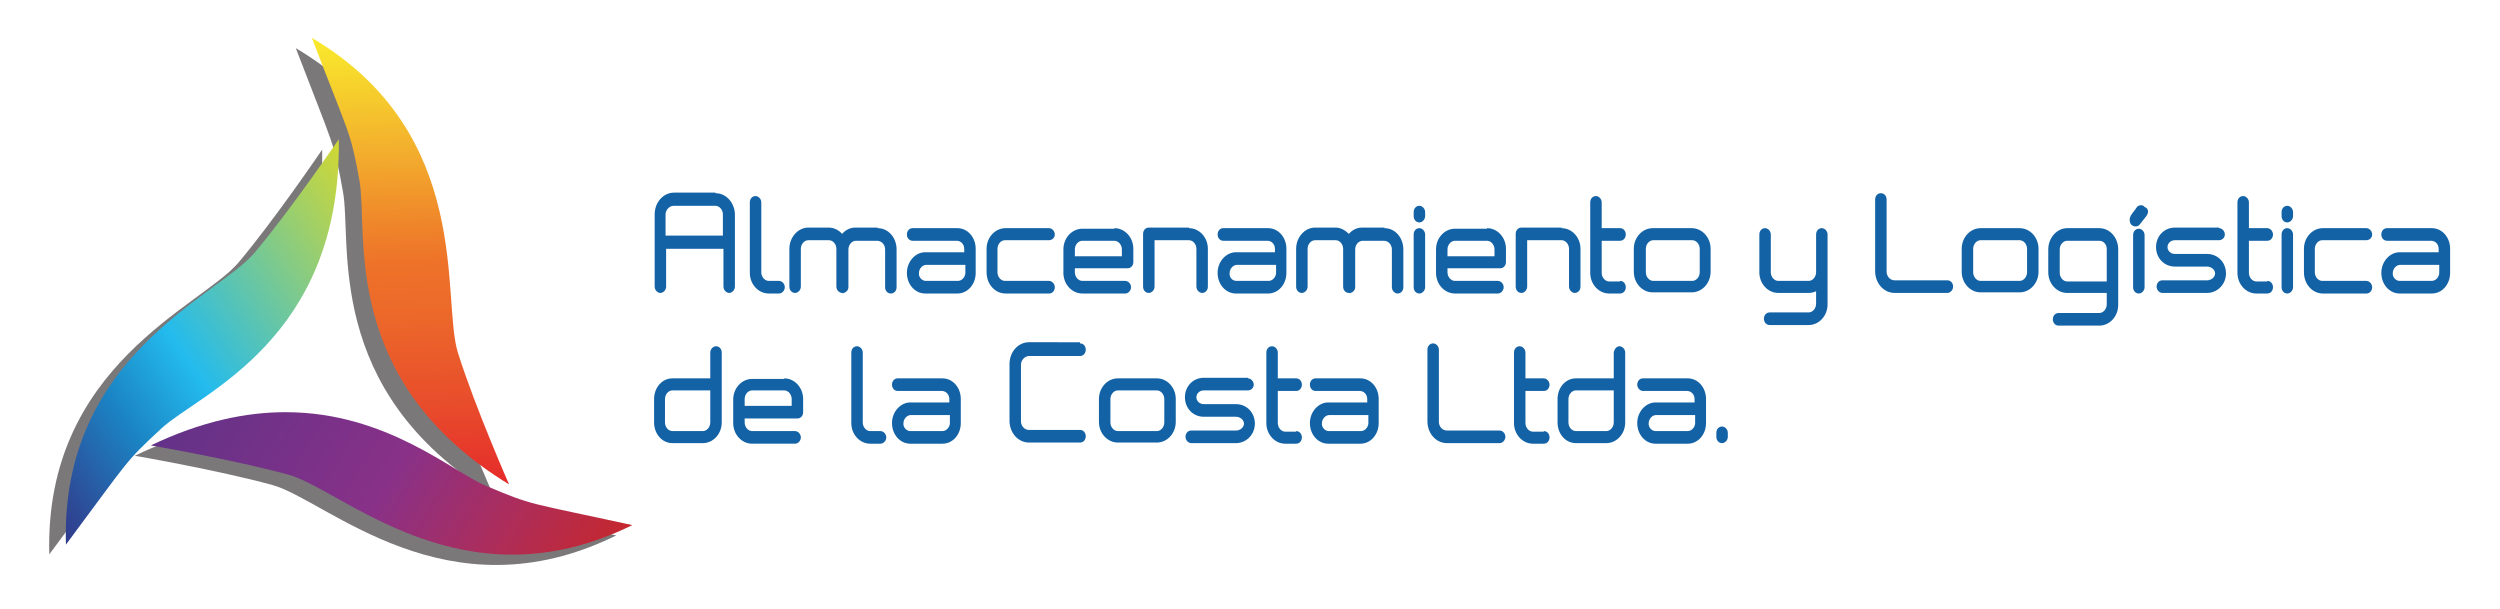
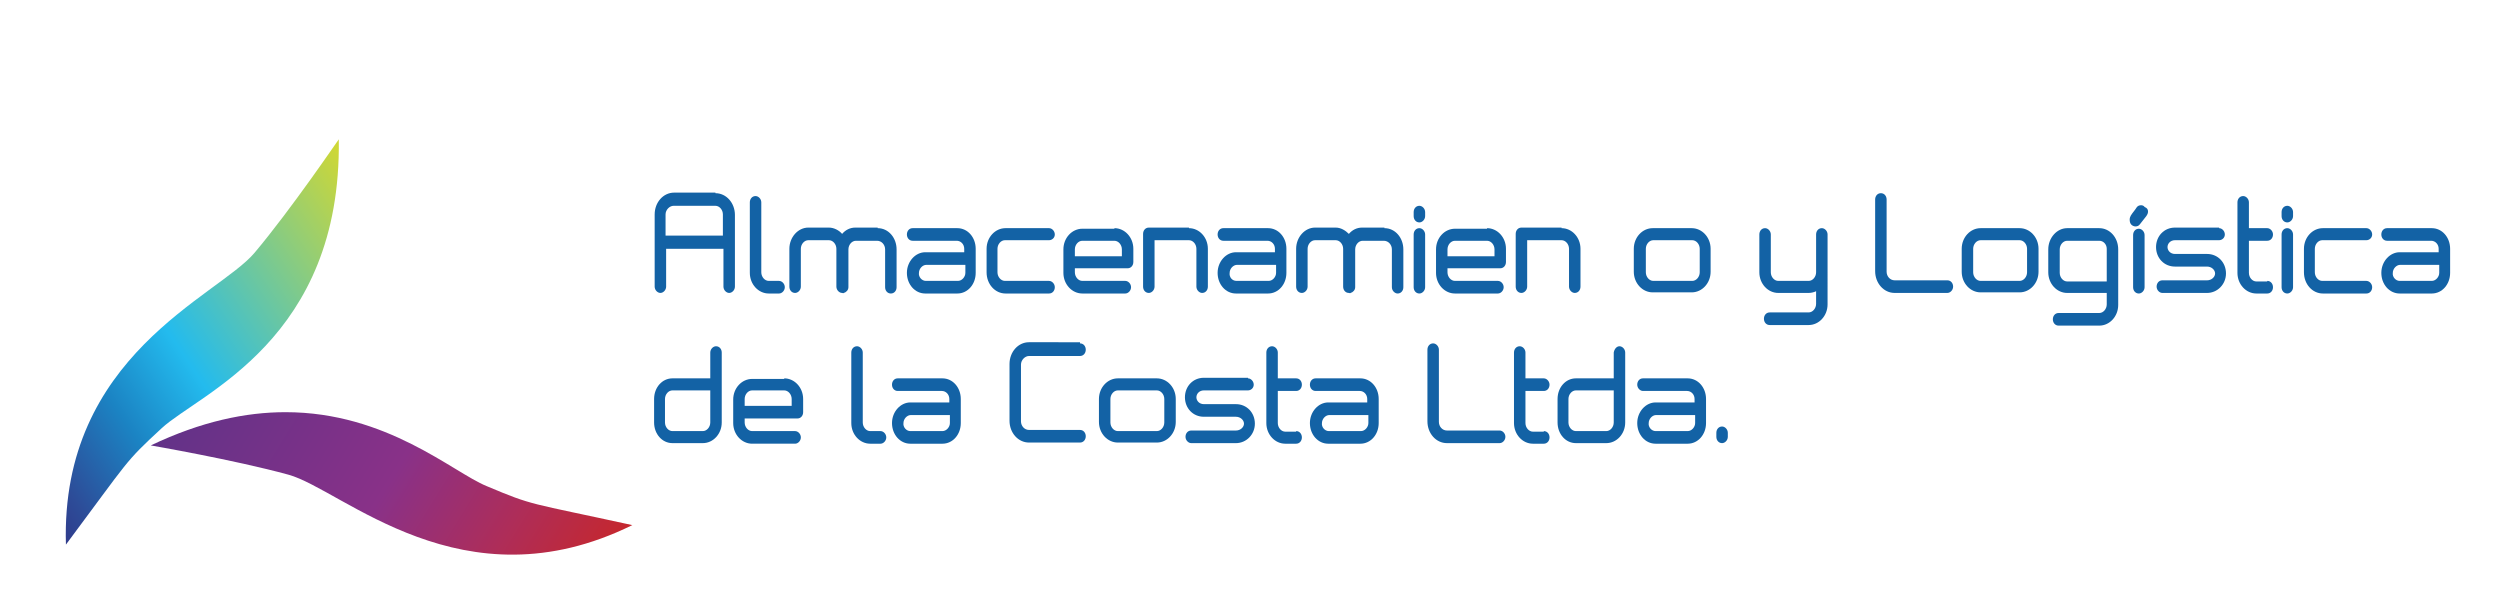
<svg xmlns="http://www.w3.org/2000/svg" xmlns:xlink="http://www.w3.org/1999/xlink" version="1.1" id="Capa_1" x="0px" y="0px" viewBox="0 0 436.1 106.2" enable-background="new 0 0 436.1 106.2" xml:space="preserve">
  <g>
    <g>
      <g opacity="0.6">
        <g>
          <defs>
-             <rect id="SVGID_1_" x="8.6" y="8.3" width="98.9" height="90.2" />
-           </defs>
+             </defs>
          <clipPath id="SVGID_2_">
            <use xlink:href="#SVGID_1_" overflow="visible" />
          </clipPath>
          <path clip-path="url(#SVGID_2_)" fill="#231E21" d="M86,86.3c0,0-5.9-13.4-8.9-22.9c-3-9.4,2.9-38.2-25.5-55      c6.7,17.5,6.6,16.1,8.2,24.9C61.5,42.1,56.2,68.1,86,86.3" />
-           <path clip-path="url(#SVGID_2_)" fill="#231E21" d="M23.5,79.5c0,0,14.5,2.5,24,5.1c9.5,2.6,30.4,23.4,60,8.8      c-18.3-4-17.1-3.3-25.4-6.8C73.9,83.1,55,64.4,23.5,79.5" />
          <path clip-path="url(#SVGID_2_)" fill="#231E21" d="M56.2,26.1c0,0-8.2,12.1-14.6,19.7c-6.4,7.6-33.9,17.9-33,50.9      c11.2-15,10.1-14.2,16.7-20.3C31.9,70.4,56.8,61,56.2,26.1" />
        </g>
      </g>
    </g>
    <g>
      <defs>
        <path id="SVGID_3_" d="M62.7,31.5c1.6,8.8-3.7,34.8,26.1,53c0,0-5.9-13.4-8.9-22.9c-3-9.4,2.9-38.2-25.5-55     C61.1,24.1,61.1,22.7,62.7,31.5" />
      </defs>
      <clipPath id="SVGID_4_">
        <use xlink:href="#SVGID_3_" overflow="visible" />
      </clipPath>
      <linearGradient id="SVGID_5_" gradientUnits="userSpaceOnUse" x1="-97.112" y1="470.248" x2="-96.269" y2="470.248" gradientTransform="matrix(2.816 93.513 -93.513 2.816 44318.395 7763.622)">
        <stop offset="0" style="stop-color:#F8E92C" />
        <stop offset="2.244849e-002" style="stop-color:#F8E42C" />
        <stop offset="0.254" style="stop-color:#F3AD2D" />
        <stop offset="0.417" style="stop-color:#EF842A" />
        <stop offset="0.497" style="stop-color:#EE7229" />
        <stop offset="0.614" style="stop-color:#EC682A" />
        <stop offset="0.821" style="stop-color:#E84B2B" />
        <stop offset="1" style="stop-color:#E5292B" />
      </linearGradient>
-       <polygon clip-path="url(#SVGID_4_)" fill="url(#SVGID_5_)" points="52.1,6.7 54.5,85.6 91.2,84.5 88.8,5.6   " />
    </g>
    <g>
      <defs>
        <path id="SVGID_6_" d="M26.3,77.7c0,0,14.5,2.5,24,5.1c9.5,2.6,30.4,23.4,60,8.8c-18.3-4-17.1-3.3-25.4-6.8     C79,82.4,67.5,71.9,49.8,71.9C42.9,71.9,35.1,73.5,26.3,77.7" />
      </defs>
      <clipPath id="SVGID_7_">
        <use xlink:href="#SVGID_6_" overflow="visible" />
      </clipPath>
      <linearGradient id="SVGID_8_" gradientUnits="userSpaceOnUse" x1="-101.656" y1="468.265" x2="-100.813" y2="468.265" gradientTransform="matrix(-79.817 -48.811 48.811 -79.817 -30870.996 32521.533)">
        <stop offset="0" style="stop-color:#C5272E" />
        <stop offset="0.223" style="stop-color:#AE2D59" />
        <stop offset="0.5" style="stop-color:#893188" />
        <stop offset="1" style="stop-color:#613288" />
      </linearGradient>
      <polygon clip-path="url(#SVGID_7_)" fill="url(#SVGID_8_)" points="125.6,81.3 49.2,34.6 11.1,96.9 87.5,143.6   " />
    </g>
    <g>
      <defs>
        <path id="SVGID_9_" d="M44.4,44.1C38,51.7,10.5,62,11.5,95c11.2-15,10.1-14.2,16.7-20.3c6.6-6.1,31.4-15.4,30.9-50.4     C59,24.4,50.8,36.5,44.4,44.1" />
      </defs>
      <clipPath id="SVGID_10_">
        <use xlink:href="#SVGID_9_" overflow="visible" />
      </clipPath>
      <linearGradient id="SVGID_11_" gradientUnits="userSpaceOnUse" x1="-101.183" y1="473.031" x2="-100.339" y2="473.031" gradientTransform="matrix(77.592 -52.308 52.308 77.592 -16890.562 -41913.797)">
        <stop offset="0" style="stop-color:#303789" />
        <stop offset="8.571331e-002" style="stop-color:#2D4C98" />
        <stop offset="0.275" style="stop-color:#1B83C3" />
        <stop offset="0.464" style="stop-color:#23BBEE" />
        <stop offset="1" style="stop-color:#CED736" />
      </linearGradient>
      <polygon clip-path="url(#SVGID_10_)" fill="url(#SVGID_11_)" points="25.9,117.7 92.3,72.9 44.3,1.6 -22.2,46.4   " />
    </g>
    <path fill="#1362A5" d="M124.8,33.7c1.9,0,3.4,1.7,3.4,3.8V50c0,0.6-0.5,1.1-1,1.1c-0.5,0-1-0.5-1-1.1v-6.6h-10V50   c0,0.6-0.5,1.1-1,1.1c-0.5,0-1-0.5-1-1.1V37.4c0-2.1,1.5-3.8,3.4-3.8H124.8z M116.1,41.1h10v-3.7c0-0.8-0.6-1.5-1.3-1.5h-7.3   c-0.7,0-1.4,0.7-1.4,1.5V41.1z" />
    <path fill="#1362A5" d="M130.8,35.3c0-0.6,0.4-1.1,1-1.1c0.5,0,1,0.5,1,1.1v12.2c0,0.8,0.6,1.5,1.3,1.5h1.8c0.5,0,1,0.5,1,1.1   c0,0.6-0.5,1.1-1,1.1h-1.8c-1.8,0-3.3-1.6-3.3-3.6V35.3z" />
    <path fill="#1362A5" d="M153.1,39.8c1.9,0,3.3,1.7,3.3,3.7v6.6c0,0.6-0.4,1.1-1,1.1c-0.6,0-1-0.5-1-1.1v-6.6c0-0.8-0.6-1.5-1.4-1.5   h-3.7c-0.7,0-1.3,0.7-1.3,1.5v6.6c0,0.5-0.4,0.9-0.8,1c-0.1,0.1-0.2,0-0.3,0c-0.5,0-1-0.5-1-1.1v-6.6c0-0.8-0.6-1.5-1.3-1.5h-3.6   c-0.7,0-1.3,0.7-1.3,1.5v6.6c0,0.6-0.5,1.1-1,1.1c-0.6,0-1-0.5-1-1.1v-6.6c0-2,1.5-3.7,3.3-3.7h3.6c0.9,0,1.8,0.5,2.3,1.1   c0.6-0.7,1.4-1.1,2.3-1.1H153.1z" />
    <path fill="#1362A5" d="M167,39.8c1.8,0,3.2,1.6,3.2,3.6v4.2c0,2-1.4,3.6-3.2,3.6h-5.6c-1.8,0-3.2-1.6-3.2-3.6c0-2,1.5-3.6,3.2-3.6   h6.8v-0.6c0-0.8-0.6-1.4-1.3-1.4h-7.7c-0.6,0-1-0.5-1-1.1c0-0.6,0.4-1.1,1-1.1H167z M161.5,49h5.6c0.7,0,1.3-0.7,1.3-1.4v-1.4h-6.8   c-0.7,0-1.3,0.7-1.3,1.4C160.2,48.3,160.8,49,161.5,49" />
    <path fill="#1362A5" d="M183,39.8c0.5,0,1,0.5,1,1.1c0,0.6-0.5,1-1,1h-7.7c-0.7,0-1.3,0.7-1.3,1.5v4.1c0,0.8,0.6,1.5,1.3,1.5h7.7   c0.5,0,1,0.5,1,1.1c0,0.6-0.4,1.1-1,1.1h-7.6c-1.8,0-3.3-1.6-3.3-3.7v-4.1c0-2,1.5-3.6,3.3-3.6H183z" />
    <path fill="#1362A5" d="M194.4,39.8c1.8,0,3.3,1.6,3.3,3.6v2.3c0,0.6-0.4,1.1-1,1.1h-9.2v0.7c0,0.8,0.6,1.5,1.3,1.5h7.5   c0.5,0,1,0.5,1,1.1c0,0.6-0.5,1.1-1,1.1h-7.5c-1.8,0-3.3-1.6-3.3-3.6v-4.1c0-2,1.5-3.6,3.3-3.6H194.4z M187.5,44.7h8.2v-1.2   c0-0.8-0.6-1.5-1.3-1.5h-5.6c-0.7,0-1.3,0.7-1.3,1.5V44.7z" />
    <path fill="#1362A5" d="M207.4,39.8c1.8,0,3.3,1.6,3.3,3.6v6.6c0,0.6-0.4,1.1-1,1.1c-0.5,0-1-0.5-1-1.1v-6.6c0-0.8-0.6-1.5-1.3-1.5   h-6v8.1c0,0.6-0.5,1.1-1,1.1c-0.6,0-1-0.5-1-1.1v-9.2c0-0.6,0.4-1.1,1-1.1H207.4z" />
    <path fill="#1362A5" d="M221.2,39.8c1.8,0,3.2,1.6,3.2,3.6v4.2c0,2-1.4,3.6-3.2,3.6h-5.6c-1.8,0-3.2-1.6-3.2-3.6   c0-2,1.5-3.6,3.2-3.6h6.8v-0.6c0-0.8-0.6-1.4-1.3-1.4h-7.7c-0.6,0-1-0.5-1-1.1c0-0.6,0.4-1.1,1-1.1H221.2z M215.7,49h5.6   c0.7,0,1.3-0.7,1.3-1.4v-1.4h-6.8c-0.7,0-1.3,0.7-1.3,1.4C214.4,48.3,214.9,49,215.7,49" />
    <path fill="#1362A5" d="M241.5,39.8c1.9,0,3.3,1.7,3.3,3.7v6.6c0,0.6-0.4,1.1-1,1.1c-0.5,0-1-0.5-1-1.1v-6.6c0-0.8-0.6-1.5-1.4-1.5   h-3.7c-0.7,0-1.3,0.7-1.3,1.5v6.6c0,0.5-0.4,0.9-0.8,1c-0.1,0.1-0.2,0-0.3,0c-0.6,0-1-0.5-1-1.1v-6.6c0-0.8-0.6-1.5-1.3-1.5h-3.6   c-0.7,0-1.3,0.7-1.3,1.5v6.6c0,0.6-0.5,1.1-1,1.1c-0.6,0-1-0.5-1-1.1v-6.6c0-2,1.5-3.7,3.3-3.7h3.6c0.9,0,1.7,0.5,2.3,1.1   c0.6-0.7,1.4-1.1,2.3-1.1H241.5z" />
    <path fill="#1362A5" d="M246.6,37c0-0.6,0.4-1.1,1-1.1c0.5,0,1,0.5,1,1.1v0.7c0,0.6-0.5,1.1-1,1.1c-0.6,0-1-0.5-1-1.1V37z    M248.6,40.9v9.2c0,0.6-0.5,1.1-1,1.1c-0.6,0-1-0.5-1-1.1v-9.2c0-0.6,0.4-1.1,1-1.1C248.1,39.8,248.6,40.3,248.6,40.9" />
    <path fill="#1362A5" d="M259.4,39.8c1.8,0,3.3,1.6,3.3,3.6v2.3c0,0.6-0.4,1.1-1,1.1h-9.2v0.7c0,0.8,0.6,1.5,1.3,1.5h7.5   c0.5,0,1,0.5,1,1.1c0,0.6-0.5,1.1-1,1.1h-7.5c-1.8,0-3.3-1.6-3.3-3.6v-4.1c0-2,1.5-3.6,3.3-3.6H259.4z M252.5,44.7h8.2v-1.2   c0-0.8-0.6-1.5-1.3-1.5h-5.6c-0.7,0-1.3,0.7-1.3,1.5V44.7z" />
    <path fill="#1362A5" d="M272.4,39.8c1.8,0,3.3,1.6,3.3,3.6v6.6c0,0.6-0.4,1.1-1,1.1c-0.5,0-1-0.5-1-1.1v-6.6c0-0.8-0.6-1.5-1.3-1.5   h-6v8.1c0,0.6-0.5,1.1-1,1.1c-0.6,0-1-0.5-1-1.1v-9.2c0-0.6,0.4-1.1,1-1.1H272.4z" />
-     <path fill="#1362A5" d="M282.6,49c0.6,0,1,0.5,1,1.1c0,0.6-0.4,1.1-1,1.1h-1.9c-1.8,0-3.3-1.6-3.3-3.6V35.3c0-0.6,0.4-1.1,1-1.1   c0.5,0,1,0.5,1,1.1v4.5h3.2c0.6,0,1,0.5,1,1.1c0,0.6-0.4,1.1-1,1.1h-3.2v5.6c0,0.8,0.6,1.5,1.3,1.5H282.6z" />
    <path fill="#1362A5" d="M295.1,39.8c1.8,0,3.3,1.6,3.3,3.6v4c0,2-1.5,3.6-3.3,3.6h-6.8c-1.8,0-3.3-1.6-3.3-3.6v-4   c0-2,1.5-3.6,3.3-3.6H295.1z M287.1,47.5c0,0.8,0.6,1.5,1.3,1.5h6.8c0.7,0,1.3-0.7,1.3-1.5v-4.1c0-0.8-0.6-1.5-1.3-1.5h-6.8   c-0.7,0-1.3,0.7-1.3,1.5V47.5z" />
    <path fill="#1362A5" d="M318.8,53.1c0,2-1.5,3.6-3.3,3.6h-6.8c-0.6,0-1-0.5-1-1.1c0-0.6,0.4-1.1,1-1.1h6.8c0.7,0,1.3-0.7,1.3-1.5   v-2.2c-0.4,0.2-0.9,0.3-1.3,0.3h-5.3c-1.8,0-3.3-1.6-3.3-3.6v-6.6c0-0.6,0.4-1.1,1-1.1c0.5,0,1,0.5,1,1.1v6.6   c0,0.8,0.6,1.5,1.3,1.5h5.3c0.7,0,1.3-0.7,1.3-1.5v-6.6c0-0.6,0.4-1.1,1-1.1c0.5,0,1,0.5,1,1.1V53.1z" />
    <path fill="#1362A5" d="M327.1,34.8c0-0.6,0.4-1.1,1-1.1c0.6,0,1,0.5,1,1.1v12.6c0,0.8,0.6,1.5,1.4,1.5h9.2c0.6,0,1,0.5,1,1.1   c0,0.6-0.5,1.1-1,1.1h-9.2c-1.9,0-3.4-1.7-3.4-3.8V34.8z" />
    <path fill="#1362A5" d="M352.3,39.8c1.8,0,3.3,1.6,3.3,3.6v4c0,2-1.5,3.6-3.3,3.6h-6.8c-1.8,0-3.3-1.6-3.3-3.6v-4   c0-2,1.5-3.6,3.3-3.6H352.3z M344.2,47.5c0,0.8,0.6,1.5,1.3,1.5h6.8c0.7,0,1.3-0.7,1.3-1.5v-4.1c0-0.8-0.6-1.5-1.3-1.5h-6.8   c-0.7,0-1.3,0.7-1.3,1.5V47.5z" />
    <path fill="#1362A5" d="M359.1,56.8c-0.6,0-1-0.5-1-1.1c0-0.6,0.4-1.1,1-1.1h7.1c0.7,0,1.3-0.7,1.3-1.5v-2h-6.9   c-1.8,0-3.3-1.6-3.3-3.6v-4c0-2,1.5-3.7,3.3-3.7h5.6c1.8,0,3.3,1.6,3.3,3.7v9.7c0,2-1.5,3.6-3.3,3.6H359.1z M367.5,49v-5.6   c0-0.8-0.6-1.4-1.3-1.4h-5.6c-0.7,0-1.3,0.7-1.3,1.5v4.1c0,0.8,0.6,1.5,1.3,1.5H367.5z" />
    <path fill="#1362A5" d="M374.7,36.9c0,0.3-0.1,0.5-0.3,0.8l-1.1,1.4c-0.2,0.3-0.5,0.4-0.8,0.4c-0.2,0-0.5-0.1-0.7-0.3   c-0.2-0.2-0.3-0.5-0.3-0.9c0-0.3,0.1-0.5,0.2-0.7c0.3-0.5,0.7-0.9,1-1.4c0.2-0.3,0.5-0.4,0.8-0.4c0.2,0,0.5,0.1,0.6,0.3   C374.6,36.3,374.7,36.6,374.7,36.9 M374.1,41v9.1c0,0.6-0.5,1.1-1,1.1c-0.6,0-1-0.5-1-1.1V41c0-0.6,0.4-1.1,1-1.1   C373.6,39.9,374.1,40.4,374.1,41" />
    <path fill="#1362A5" d="M387.1,39.8c0.5,0,1,0.5,1,1.1c0,0.6-0.5,1-1,1h-7.7c-0.8,0-1.3,0.6-1.3,1.2s0.5,1.2,1.3,1.2h5.6   c1.9,0,3.3,1.5,3.3,3.4c0,1.9-1.5,3.4-3.3,3.4h-7.8c-0.5,0-1-0.5-1-1.1c0-0.6,0.4-1.1,1-1.1h7.8c0.8,0,1.4-0.6,1.4-1.2   c0-0.6-0.6-1.2-1.4-1.2h-5.6c-1.9,0-3.3-1.5-3.3-3.4c0-1.9,1.4-3.4,3.3-3.4H387.1z" />
    <path fill="#1362A5" d="M395.5,49c0.6,0,1,0.5,1,1.1c0,0.6-0.4,1.1-1,1.1h-1.9c-1.8,0-3.3-1.6-3.3-3.6V35.3c0-0.6,0.4-1.1,1-1.1   c0.5,0,1,0.5,1,1.1v4.5h3.2c0.5,0,1,0.5,1,1.1c0,0.6-0.4,1.1-1,1.1h-3.2v5.6c0,0.8,0.6,1.5,1.3,1.5H395.5z" />
    <path fill="#1362A5" d="M398,37c0-0.6,0.4-1.1,1-1.1c0.5,0,1,0.5,1,1.1v0.7c0,0.6-0.5,1.1-1,1.1c-0.6,0-1-0.5-1-1.1V37z M400,40.9   v9.2c0,0.6-0.5,1.1-1,1.1c-0.6,0-1-0.5-1-1.1v-9.2c0-0.6,0.4-1.1,1-1.1C399.5,39.8,400,40.3,400,40.9" />
    <path fill="#1362A5" d="M412.8,39.8c0.5,0,1,0.5,1,1.1c0,0.6-0.5,1-1,1h-7.7c-0.7,0-1.3,0.7-1.3,1.5v4.1c0,0.8,0.6,1.5,1.3,1.5h7.7   c0.5,0,1,0.5,1,1.1c0,0.6-0.4,1.1-1,1.1h-7.6c-1.8,0-3.3-1.6-3.3-3.7v-4.1c0-2,1.5-3.6,3.3-3.6H412.8z" />
    <path fill="#1362A5" d="M424.2,39.8c1.8,0,3.2,1.6,3.2,3.6v4.2c0,2-1.4,3.6-3.2,3.6h-5.6c-1.8,0-3.2-1.6-3.2-3.6   c0-2,1.5-3.6,3.2-3.6h6.8v-0.6c0-0.8-0.6-1.4-1.3-1.4h-7.7c-0.6,0-1-0.5-1-1.1c0-0.6,0.4-1.1,1-1.1H424.2z M418.6,49h5.6   c0.7,0,1.3-0.7,1.3-1.4v-1.4h-6.8c-0.7,0-1.3,0.7-1.3,1.4C417.3,48.3,417.9,49,418.6,49" />
    <path fill="#1362A5" d="M124.9,60.4c0.6,0,1,0.5,1,1.1v12.2c0,2-1.5,3.6-3.3,3.6h-5.3c-1.8,0-3.2-1.6-3.2-3.6v-4.1   c0-2,1.4-3.6,3.2-3.6h6.6v-4.5C123.9,60.9,124.4,60.4,124.9,60.4 M116,73.7c0,0.8,0.6,1.5,1.3,1.5h5.3c0.7,0,1.3-0.7,1.3-1.5v-5.6   h-6.6c-0.7,0-1.3,0.7-1.3,1.5V73.7z" />
    <path fill="#1362A5" d="M136.8,66c1.8,0,3.3,1.6,3.3,3.6v2.3c0,0.6-0.4,1.1-1,1.1h-9.2v0.7c0,0.8,0.6,1.5,1.3,1.5h7.5   c0.5,0,1,0.5,1,1.1c0,0.6-0.5,1.1-1,1.1h-7.5c-1.8,0-3.3-1.6-3.3-3.6v-4.1c0-2,1.5-3.6,3.3-3.6H136.8z M129.9,70.8h8.2v-1.2   c0-0.8-0.6-1.5-1.3-1.5h-5.6c-0.7,0-1.3,0.7-1.3,1.5V70.8z" />
    <path fill="#1362A5" d="M148.5,61.5c0-0.6,0.4-1.1,1-1.1c0.5,0,1,0.5,1,1.1v12.2c0,0.8,0.6,1.5,1.3,1.5h1.8c0.5,0,1,0.5,1,1.1   c0,0.6-0.5,1.1-1,1.1h-1.8c-1.8,0-3.3-1.6-3.3-3.6V61.5z" />
    <path fill="#1362A5" d="M164.4,66c1.8,0,3.2,1.6,3.2,3.6v4.2c0,2-1.4,3.6-3.2,3.6h-5.6c-1.8,0-3.2-1.6-3.2-3.6c0-2,1.5-3.6,3.2-3.6   h6.8v-0.6c0-0.8-0.6-1.4-1.3-1.4h-7.7c-0.6,0-1-0.5-1-1.1c0-0.6,0.4-1.1,1-1.1H164.4z M158.8,75.2h5.6c0.7,0,1.3-0.7,1.3-1.4v-1.4   h-6.8c-0.7,0-1.3,0.7-1.3,1.4C157.5,74.5,158.1,75.2,158.8,75.2" />
    <path fill="#1362A5" d="M188.4,59.9c0.6,0,1,0.5,1,1.1c0,0.6-0.4,1.1-1,1.1h-8.9c-0.7,0-1.4,0.7-1.4,1.5v9.9c0,0.8,0.6,1.5,1.4,1.5   h8.9c0.6,0,1,0.5,1,1.1c0,0.6-0.4,1.1-1,1.1h-8.9c-1.9,0-3.4-1.7-3.4-3.8v-9.9c0-2.1,1.5-3.8,3.4-3.8H188.4z" />
    <path fill="#1362A5" d="M201.8,66c1.8,0,3.3,1.6,3.3,3.6v4c0,2-1.5,3.6-3.3,3.6H195c-1.8,0-3.3-1.6-3.3-3.6v-4c0-2,1.5-3.6,3.3-3.6   H201.8z M193.7,73.7c0,0.8,0.6,1.5,1.3,1.5h6.8c0.7,0,1.3-0.7,1.3-1.5v-4.1c0-0.8-0.6-1.5-1.3-1.5H195c-0.7,0-1.3,0.7-1.3,1.5V73.7   z" />
    <path fill="#1362A5" d="M217.7,66c0.5,0,1,0.5,1,1.1c0,0.6-0.5,1-1,1H210c-0.8,0-1.3,0.6-1.3,1.2c0,0.6,0.5,1.2,1.3,1.2h5.6   c1.9,0,3.3,1.5,3.3,3.4c0,1.9-1.5,3.4-3.3,3.4h-7.8c-0.5,0-1-0.5-1-1.1c0-0.6,0.4-1.1,1-1.1h7.8c0.8,0,1.4-0.6,1.4-1.2   c0-0.6-0.6-1.2-1.4-1.2H210c-1.9,0-3.3-1.5-3.3-3.4c0-1.9,1.4-3.4,3.3-3.4H217.7z" />
    <path fill="#1362A5" d="M226.1,75.2c0.6,0,1,0.5,1,1.1c0,0.6-0.4,1.1-1,1.1h-1.9c-1.8,0-3.3-1.6-3.3-3.6V61.5c0-0.6,0.4-1.1,1-1.1   c0.5,0,1,0.5,1,1.1V66h3.2c0.6,0,1,0.5,1,1.1c0,0.6-0.4,1.1-1,1.1h-3.2v5.6c0,0.8,0.6,1.5,1.3,1.5H226.1z" />
    <path fill="#1362A5" d="M237.3,66c1.8,0,3.2,1.6,3.2,3.6v4.2c0,2-1.4,3.6-3.2,3.6h-5.6c-1.8,0-3.2-1.6-3.2-3.6c0-2,1.5-3.6,3.2-3.6   h6.8v-0.6c0-0.8-0.6-1.4-1.3-1.4h-7.7c-0.6,0-1-0.5-1-1.1c0-0.6,0.4-1.1,1-1.1H237.3z M231.8,75.2h5.6c0.7,0,1.3-0.7,1.3-1.4v-1.4   h-6.8c-0.7,0-1.3,0.7-1.3,1.4C230.5,74.5,231.1,75.2,231.8,75.2" />
-     <path fill="#1362A5" d="M249,61c0-0.6,0.4-1.1,1-1.1c0.5,0,1,0.5,1,1.1v12.6c0,0.8,0.6,1.5,1.4,1.5h9.2c0.5,0,1,0.5,1,1.1   c0,0.6-0.5,1.1-1,1.1h-9.2c-1.9,0-3.4-1.7-3.4-3.8V61z" />
+     <path fill="#1362A5" d="M249,61c0-0.6,0.4-1.1,1-1.1c0.5,0,1,0.5,1,1.1v12.6c0,0.8,0.6,1.5,1.4,1.5h9.2c0.5,0,1,0.5,1,1.1   c0,0.6-0.5,1.1-1,1.1h-9.2c-1.9,0-3.4-1.7-3.4-3.8z" />
    <path fill="#1362A5" d="M269.3,75.2c0.6,0,1,0.5,1,1.1c0,0.6-0.4,1.1-1,1.1h-1.9c-1.8,0-3.3-1.6-3.3-3.6V61.5c0-0.6,0.4-1.1,1-1.1   c0.5,0,1,0.5,1,1.1V66h3.2c0.5,0,1,0.5,1,1.1c0,0.6-0.4,1.1-1,1.1h-3.2v5.6c0,0.8,0.6,1.5,1.3,1.5H269.3z" />
    <path fill="#1362A5" d="M282.5,60.4c0.5,0,1,0.5,1,1.1v12.2c0,2-1.5,3.6-3.3,3.6h-5.3c-1.8,0-3.2-1.6-3.2-3.6v-4.1   c0-2,1.4-3.6,3.2-3.6h6.6v-4.5C281.6,60.9,282,60.4,282.5,60.4 M273.6,73.7c0,0.8,0.6,1.5,1.3,1.5h5.3c0.7,0,1.3-0.7,1.3-1.5v-5.6   h-6.6c-0.7,0-1.3,0.7-1.3,1.5V73.7z" />
    <path fill="#1362A5" d="M294.4,66c1.8,0,3.2,1.6,3.2,3.6v4.2c0,2-1.4,3.6-3.2,3.6h-5.6c-1.8,0-3.2-1.6-3.2-3.6c0-2,1.5-3.6,3.2-3.6   h6.8v-0.6c0-0.8-0.6-1.4-1.3-1.4h-7.7c-0.5,0-1-0.5-1-1.1c0-0.6,0.4-1.1,1-1.1H294.4z M288.8,75.2h5.6c0.7,0,1.3-0.7,1.3-1.4v-1.4   h-6.8c-0.7,0-1.3,0.7-1.3,1.4C287.5,74.5,288.1,75.2,288.8,75.2" />
    <path fill="#1362A5" d="M299.4,75.5c0-0.6,0.4-1.1,1-1.1c0.5,0,1,0.5,1,1.1v0.7c0,0.6-0.5,1.1-1,1.1c-0.6,0-1-0.5-1-1.1V75.5z" />
  </g>
</svg>